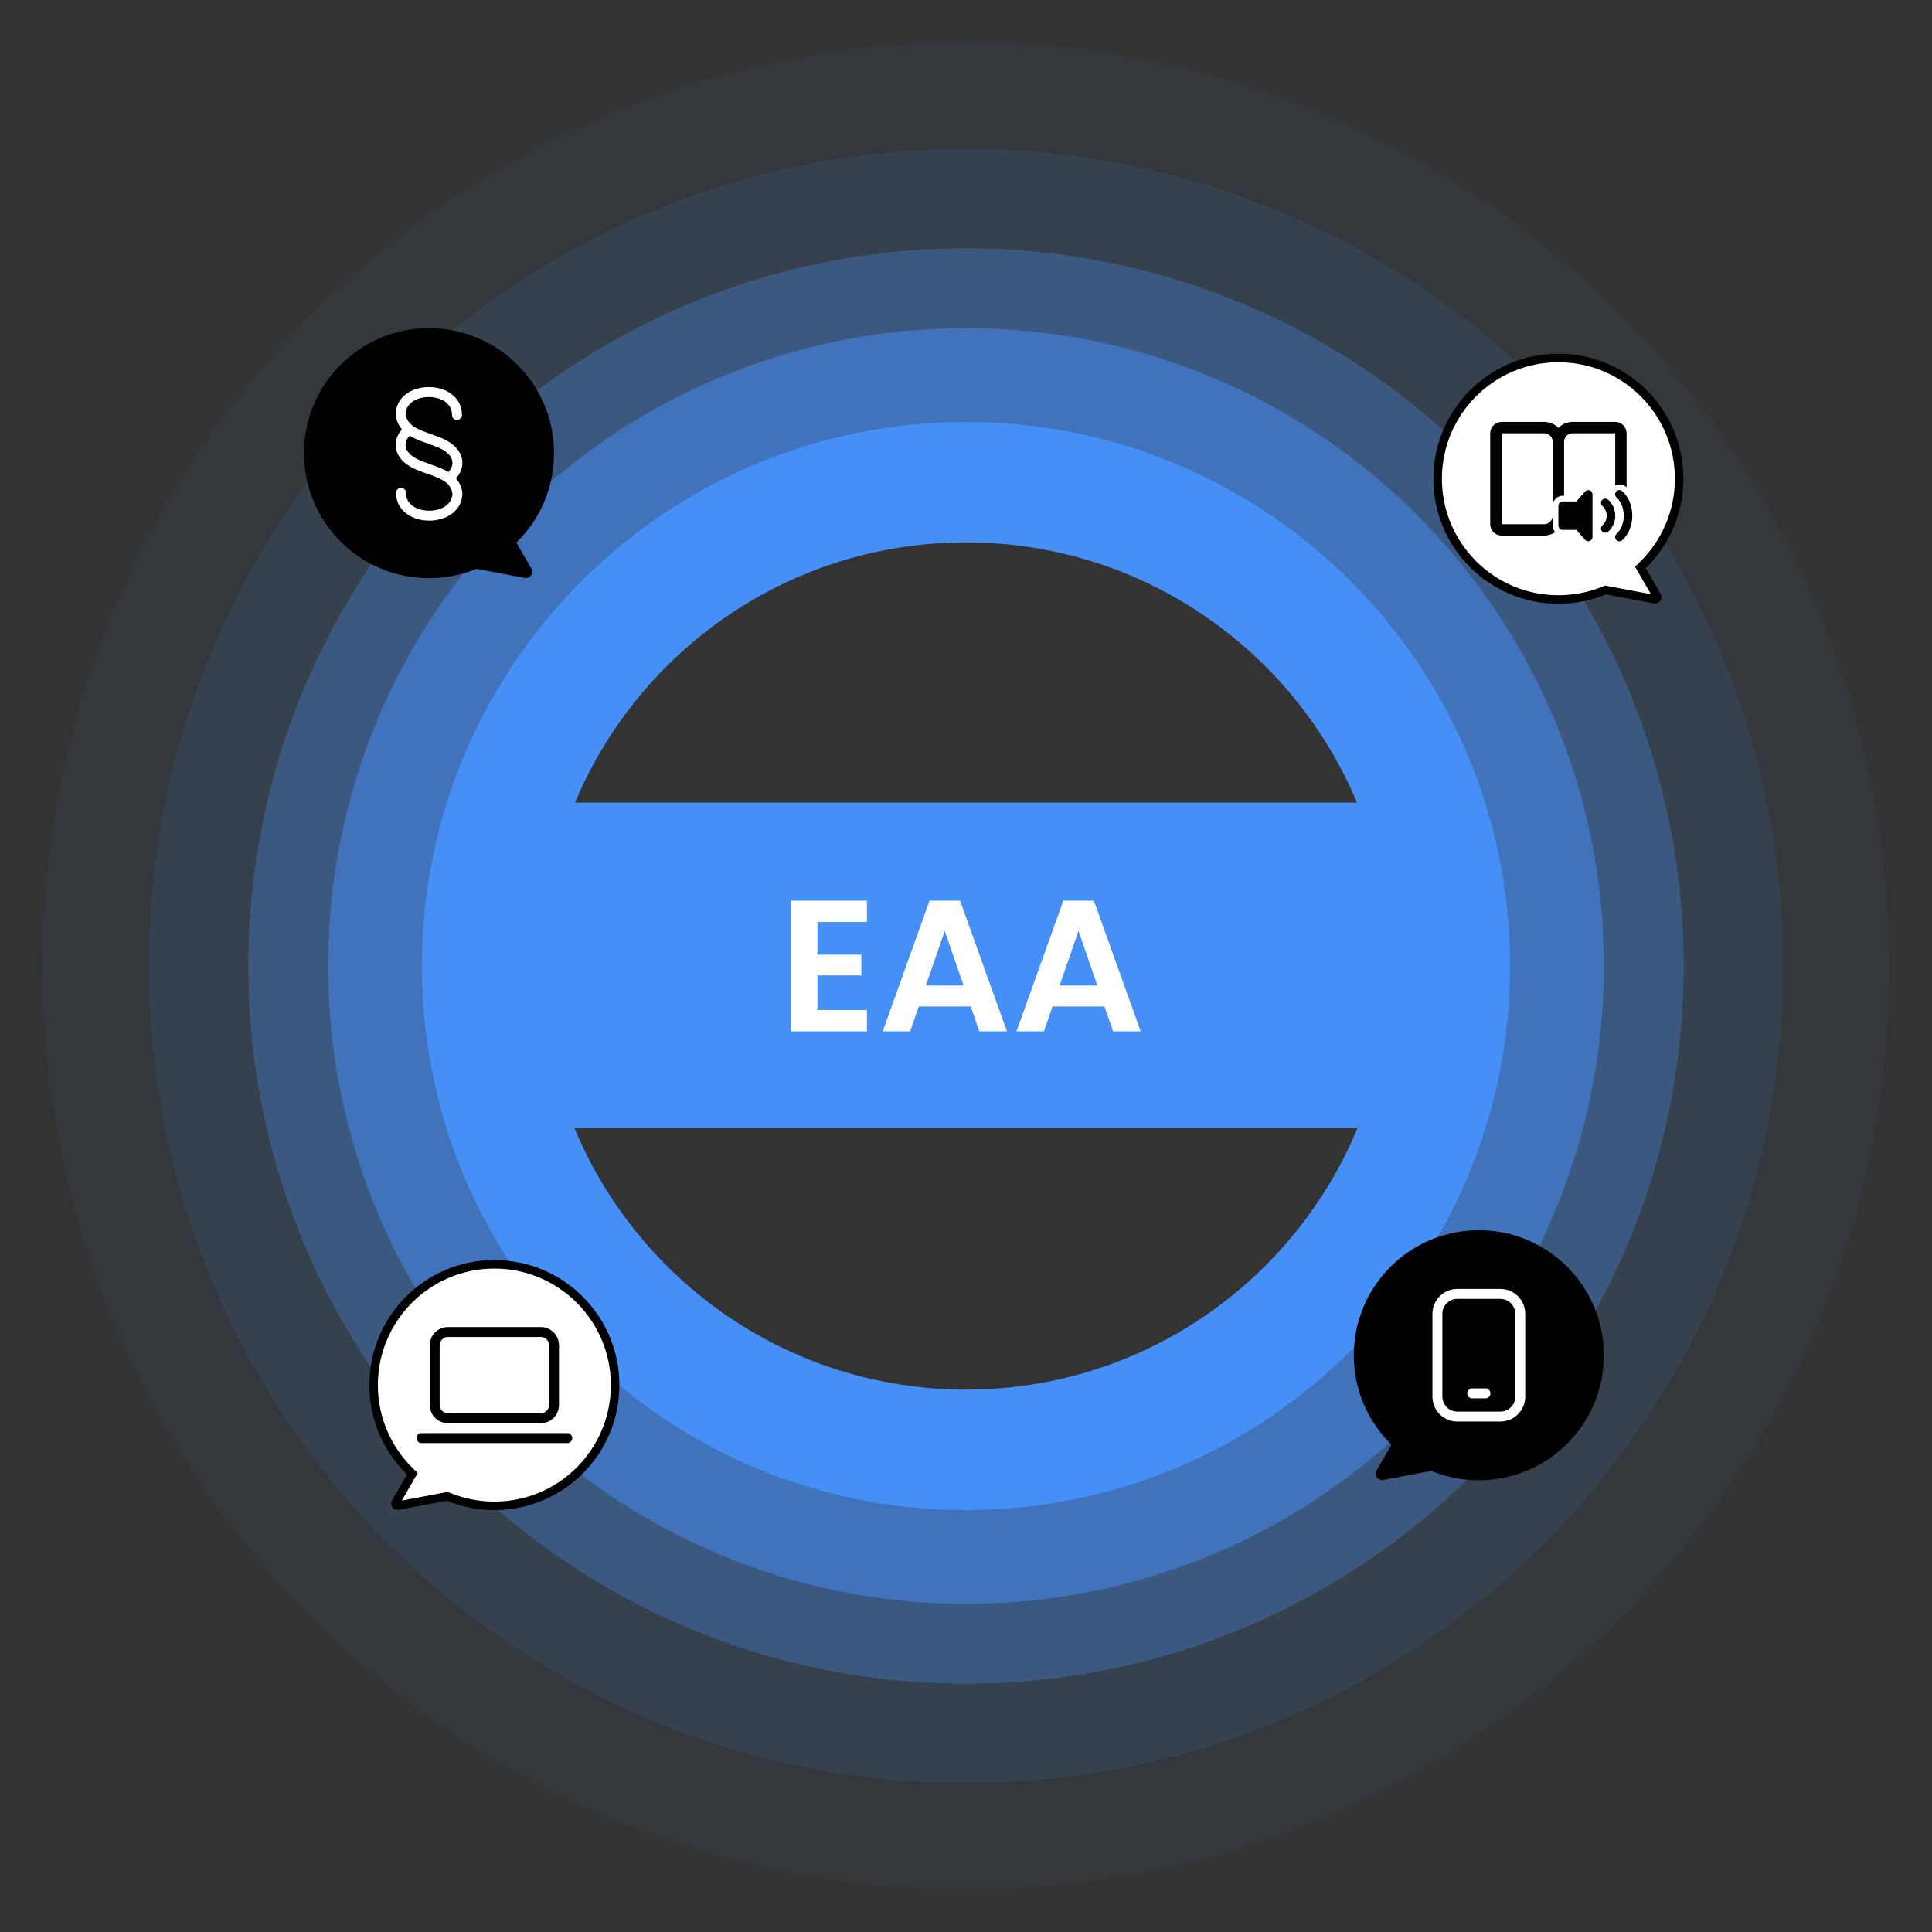
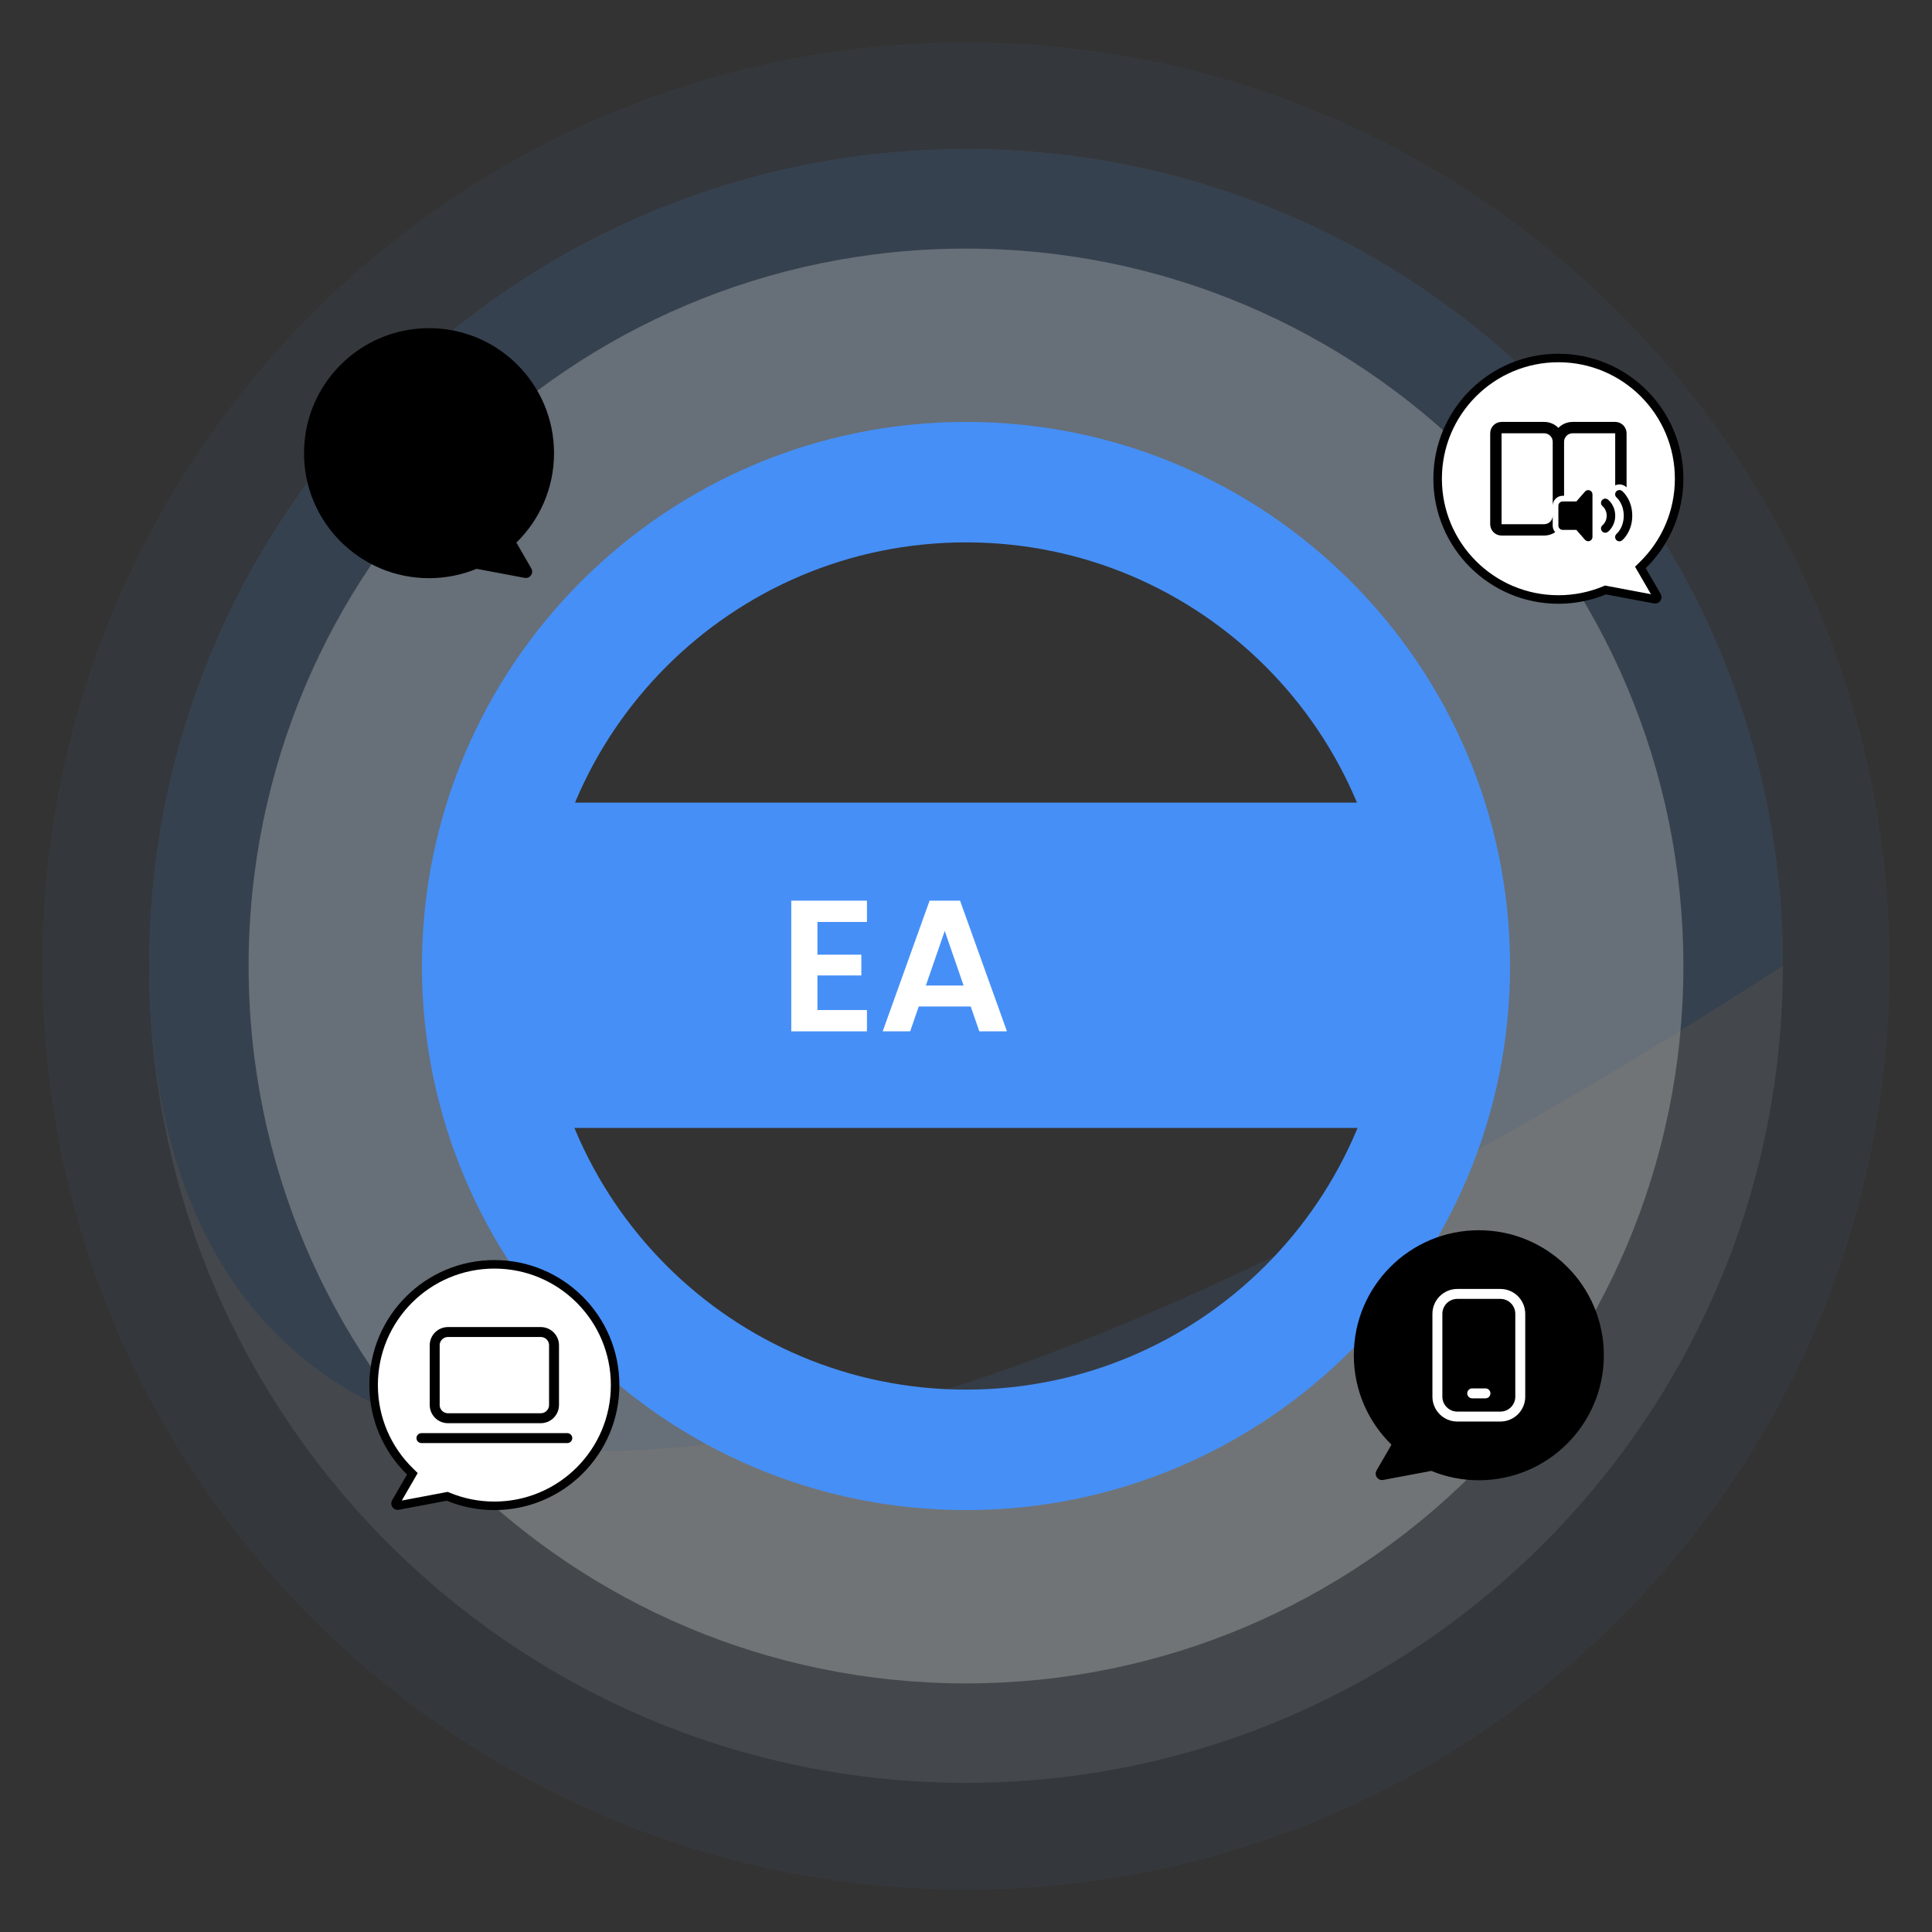
<svg xmlns="http://www.w3.org/2000/svg" width="1360" height="1360" viewBox="0 0 1360 1360" fill="none">
  <rect x="0" y="0" width="1360" height="1360" fill="#333333" stroke="none" />
  <rect x="348" y="565" width="668" height="229" fill="#468FF6" />
  <g opacity="0.05">
    <path d="M1330 680C1330 1038.99 1038.99 1330 680 1330C321.015 1330 30 1038.99 30 680C30 321.015 321.015 30 680 30C1038.99 30 1330 321.015 1330 680ZM333.674 680C333.674 871.271 488.729 1026.33 680 1026.33C871.271 1026.33 1026.33 871.271 1026.33 680C1026.33 488.729 871.271 333.674 680 333.674C488.729 333.674 333.674 488.729 333.674 680Z" fill="#D9D9D9" />
    <path d="M1330 680C1330 1038.99 1038.99 1330 680 1330C321.015 1330 30 1038.99 30 680C30 321.015 321.015 30 680 30C1038.99 30 1330 321.015 1330 680ZM333.674 680C333.674 871.271 488.729 1026.33 680 1026.33C871.271 1026.33 1026.33 871.271 1026.33 680C1026.33 488.729 871.271 333.674 680 333.674C488.729 333.674 333.674 488.729 333.674 680Z" fill="#468FF6" />
  </g>
  <g opacity="0.1">
    <path d="M1255 680C1255 997.564 997.564 1255 680 1255C362.436 1255 105 997.564 105 680C105 362.436 362.436 105 680 105C997.564 105 1255 362.436 1255 680ZM328.03 680C328.03 874.387 485.613 1031.97 680 1031.97C874.387 1031.97 1031.97 874.387 1031.97 680C1031.97 485.613 874.387 328.03 680 328.03C485.613 328.03 328.03 485.613 328.03 680Z" fill="#D9D9D9" />
-     <path d="M1255 680C1255 997.564 997.564 1255 680 1255C362.436 1255 105 997.564 105 680C105 362.436 362.436 105 680 105C997.564 105 1255 362.436 1255 680ZM328.03 680C328.03 874.387 485.613 1031.97 680 1031.97C874.387 1031.97 1031.97 874.387 1031.97 680C1031.97 485.613 874.387 328.03 680 328.03C485.613 328.03 328.03 485.613 328.03 680Z" fill="#468FF6" />
+     <path d="M1255 680C362.436 1255 105 997.564 105 680C105 362.436 362.436 105 680 105C997.564 105 1255 362.436 1255 680ZM328.03 680C328.03 874.387 485.613 1031.97 680 1031.97C874.387 1031.97 1031.97 874.387 1031.97 680C1031.97 485.613 874.387 328.03 680 328.03C485.613 328.03 328.03 485.613 328.03 680Z" fill="#468FF6" />
  </g>
  <g opacity="0.3">
    <path d="M1185 680C1185 958.904 958.904 1185 680 1185C401.096 1185 175 958.904 175 680C175 401.096 401.096 175 680 175C958.904 175 1185 401.096 1185 680ZM338.887 680C338.887 868.392 491.608 1021.11 680 1021.11C868.392 1021.11 1021.11 868.392 1021.11 680C1021.11 491.608 868.392 338.887 680 338.887C491.608 338.887 338.887 491.608 338.887 680Z" fill="#D9D9D9" />
-     <path d="M1185 680C1185 958.904 958.904 1185 680 1185C401.096 1185 175 958.904 175 680C175 401.096 401.096 175 680 175C958.904 175 1185 401.096 1185 680ZM338.887 680C338.887 868.392 491.608 1021.11 680 1021.11C868.392 1021.11 1021.11 868.392 1021.11 680C1021.11 491.608 868.392 338.887 680 338.887C491.608 338.887 338.887 491.608 338.887 680Z" fill="#468FF6" />
  </g>
-   <path opacity="0.5" d="M1129 680C1129 927.976 927.976 1129 680 1129C432.024 1129 231 927.976 231 680C231 432.024 432.024 231 680 231C927.976 231 1129 432.024 1129 680ZM359.395 680C359.395 857.065 502.935 1000.61 680 1000.61C857.065 1000.61 1000.61 857.065 1000.61 680C1000.61 502.935 857.065 359.395 680 359.395C502.935 359.395 359.395 502.935 359.395 680Z" fill="#468FF6" />
  <path d="M1063 680C1063 891.525 891.525 1063 680 1063C468.475 1063 297 891.525 297 680C297 468.475 468.475 297 680 297C891.525 297 1063 468.475 1063 680ZM381.796 680C381.796 844.693 515.307 978.204 680 978.204C844.693 978.204 978.204 844.693 978.204 680C978.204 515.307 844.693 381.796 680 381.796C515.307 381.796 381.796 515.307 381.796 680Z" fill="#468FF6" />
  <path d="M575.417 649.004V672.037H606.33V686.647H575.417V710.996H610.277V726H557V634H610.277V649.004H575.417Z" fill="white" />
  <path d="M683.315 708.495H646.745L640.694 726H621.357L654.375 634H675.817L708.836 726H689.367L683.315 708.495ZM678.317 693.754L665.03 655.322L651.744 693.754H678.317Z" fill="white" />
-   <path d="M777.48 708.495H740.91L734.858 726H715.521L748.539 634H769.982L803 726H783.531L777.48 708.495ZM772.481 693.754L759.195 655.322L745.908 693.754H772.481Z" fill="white" />
  <path fill-rule="evenodd" clip-rule="evenodd" d="M302 407C253.4 407 214 367.602 214 319C214 270.4 253.4 231 302 231C350.602 231 390 270.4 390 319C390 343.675 379.846 365.979 363.486 381.959L373.995 400.112C375.922 403.437 373.055 407.485 369.281 406.776L345.208 402.245L335.473 400.411C325.155 404.658 313.851 407 302 407Z" fill="black" />
  <path fill-rule="evenodd" clip-rule="evenodd" d="M1041 1042C1089.6 1042 1129 1002.6 1129 954C1129 905.4 1089.6 866 1041 866C992.398 866 953 905.4 953 954C953 978.675 963.154 1000.98 979.514 1016.96L969.005 1035.11C967.078 1038.44 969.945 1042.48 973.719 1041.78L997.792 1037.25L1007.53 1035.41C1017.84 1039.66 1029.15 1042 1041 1042Z" fill="black" />
  <path d="M1097 252C1143.95 252 1182 290.057 1182 337C1182 360.834 1172.19 382.375 1156.39 397.813L1154.72 399.443L1155.89 401.462L1166.4 419.615V419.616C1167.04 420.719 1166.09 422.063 1164.83 421.827H1164.84L1140.76 417.297L1131.03 415.463L1130.15 415.298L1129.33 415.637C1119.37 419.738 1108.45 422 1097 422C1050.06 422 1012 383.945 1012 337C1012 290.057 1050.06 252 1097 252Z" fill="white" stroke="black" stroke-width="6" />
  <path d="M348 890C301.055 890 263 928.057 263 975C263 998.834 272.805 1020.37 288.61 1035.81L290.278 1037.44L289.11 1039.46L278.601 1057.62V1057.62C277.962 1058.72 278.911 1060.06 280.165 1059.83H280.164L304.237 1055.3L313.972 1053.46L314.846 1053.3L315.669 1053.64C325.631 1057.74 336.547 1060 348 1060C394.943 1060 433 1021.95 433 975C433 928.057 394.943 890 348 890Z" fill="white" stroke="black" stroke-width="6" />
-   <path d="M286.778 303.432C279.195 310.197 279.195 322.458 297.52 328.56C307.733 332.632 319.971 334.666 322 346.932C322 368.356 282.298 368.356 282.298 346.932M317.222 335.615C324.805 328.85 324.805 316.589 306.48 310.487C296.267 306.358 284.029 304.319 282 292.111C282 270.63 321.702 270.63 321.702 292.111" stroke="white" stroke-width="7" stroke-linecap="round" stroke-linejoin="round" />
  <path d="M1056.17 910.836H1025.83C1018.1 910.836 1011.83 917.104 1011.83 924.836V983.169C1011.83 990.901 1018.1 997.169 1025.83 997.169H1056.17C1063.9 997.169 1070.17 990.901 1070.17 983.169V924.836C1070.17 917.104 1063.9 910.836 1056.17 910.836Z" stroke="white" stroke-width="7" stroke-linecap="round" stroke-linejoin="round" />
  <path d="M1036.33 980.836H1045.67" stroke="white" stroke-width="7" stroke-linecap="round" stroke-linejoin="round" />
  <path d="M380.667 937.664H315.333C310.179 937.664 306 941.843 306 946.997V988.997C306 994.152 310.179 998.331 315.333 998.331H380.667C385.821 998.331 390 994.152 390 988.997V946.997C390 941.843 385.821 937.664 380.667 937.664Z" stroke="black" stroke-width="7" stroke-linecap="round" stroke-linejoin="round" />
  <path d="M296.666 1012.33H399.333" stroke="black" stroke-width="7" stroke-linecap="round" stroke-linejoin="round" />
  <path d="M1087 297C1090.92 297 1094.46 298.608 1097 301.2C1098.3 299.87 1099.86 298.813 1101.58 298.092C1103.29 297.371 1105.14 297 1107 297H1137C1139.12 297 1141.16 297.843 1142.66 299.343C1144.16 300.843 1145 302.878 1145 305V343.08C1144.83 342.923 1144.66 342.771 1144.48 342.624C1143.45 341.768 1142.2 341.223 1140.88 341.055C1139.55 340.886 1138.21 341.1 1137 341.672V305H1107C1105.41 305 1103.88 305.632 1102.76 306.757C1101.63 307.883 1101 309.409 1101 311V349H1100C1098.14 349 1096.36 349.738 1095.05 351.05C1093.74 352.363 1093 354.143 1093 356V311C1093 309.409 1092.37 307.883 1091.24 306.757C1090.12 305.632 1088.59 305 1087 305H1057V369H1087C1088.59 369 1090.12 368.368 1091.24 367.243C1092.37 366.117 1093 364.591 1093 363V370C1093 371.784 1093.67 373.412 1094.77 374.648C1092.47 376.182 1089.76 377 1087 377H1057C1054.88 377 1052.84 376.157 1051.34 374.657C1049.84 373.157 1049 371.122 1049 369V305C1049 302.878 1049.84 300.843 1051.34 299.343C1052.84 297.843 1054.88 297 1057 297H1087ZM1125 376.9L1125.1 377H1125V376.9ZM1119.06 345.192C1119.63 345.407 1120.12 345.791 1120.47 346.292C1120.81 346.794 1121 347.39 1121 348V378C1121 378.61 1120.81 379.205 1120.47 379.707C1120.12 380.208 1119.63 380.592 1119.06 380.807C1118.48 381.021 1117.86 381.057 1117.27 380.908C1116.68 380.76 1116.15 380.435 1115.74 379.976L1109.64 373H1100C1099.2 373 1098.44 372.684 1097.88 372.121C1097.32 371.559 1097 370.796 1097 370V356C1097 355.204 1097.32 354.441 1097.88 353.879C1098.44 353.316 1099.2 353 1100 353H1109.64L1115.74 346.024C1116.15 345.565 1116.68 345.239 1117.27 345.091C1117.86 344.942 1118.48 344.977 1119.06 345.192ZM1145.58 350.208C1144.26 348.02 1142.91 346.524 1141.92 345.696C1141.62 345.433 1141.27 345.232 1140.89 345.106C1140.51 344.98 1140.11 344.932 1139.71 344.963C1139.31 344.995 1138.92 345.105 1138.57 345.289C1138.21 345.473 1137.9 345.726 1137.64 346.033C1137.38 346.341 1137.19 346.696 1137.08 347.079C1136.96 347.461 1136.92 347.863 1136.96 348.261C1137 348.659 1137.12 349.045 1137.31 349.396C1137.51 349.747 1137.77 350.055 1138.08 350.304C1138.59 350.728 1139.49 351.732 1140.43 353.292C1142.03 355.972 1143 359.192 1143 363C1143 366.808 1142.03 370.032 1140.43 372.708C1139.49 374.268 1138.59 375.272 1138.08 375.696C1137.77 375.945 1137.51 376.253 1137.31 376.604C1137.12 376.955 1137 377.341 1136.96 377.739C1136.92 378.137 1136.96 378.539 1137.08 378.921C1137.19 379.304 1137.38 379.659 1137.64 379.967C1137.9 380.274 1138.21 380.527 1138.57 380.711C1138.92 380.895 1139.31 381.005 1139.71 381.037C1140.11 381.068 1140.51 381.02 1140.89 380.894C1141.27 380.768 1141.62 380.567 1141.92 380.304C1142.91 379.476 1144.26 377.984 1145.57 375.792C1147.72 372.22 1149 367.944 1149 363C1149 358.056 1147.72 353.78 1145.58 350.208ZM1134.49 354.588C1133.76 353.452 1132.85 352.443 1131.8 351.6C1131.16 351.123 1130.36 350.918 1129.57 351.03C1128.78 351.143 1128.07 351.563 1127.6 352.2C1127.12 352.837 1126.91 353.637 1127.03 354.424C1127.14 355.212 1127.56 355.923 1128.2 356.4C1128.44 356.584 1128.96 357.1 1129.5 357.916C1130.44 359.316 1131 360.996 1131 363C1131 365.004 1130.44 366.68 1129.5 368.084C1129.14 368.651 1128.7 369.162 1128.2 369.6L1127.86 369.892C1127.33 370.431 1127.02 371.151 1126.99 371.909C1126.97 372.667 1127.23 373.406 1127.73 373.977C1128.23 374.549 1128.93 374.91 1129.68 374.988C1130.43 375.067 1131.19 374.856 1131.8 374.4C1132.55 373.836 1133.54 372.848 1134.49 371.416C1136.15 368.926 1137.03 365.993 1137 363C1137 359.752 1136.06 356.932 1134.5 354.584" fill="black" />
</svg>